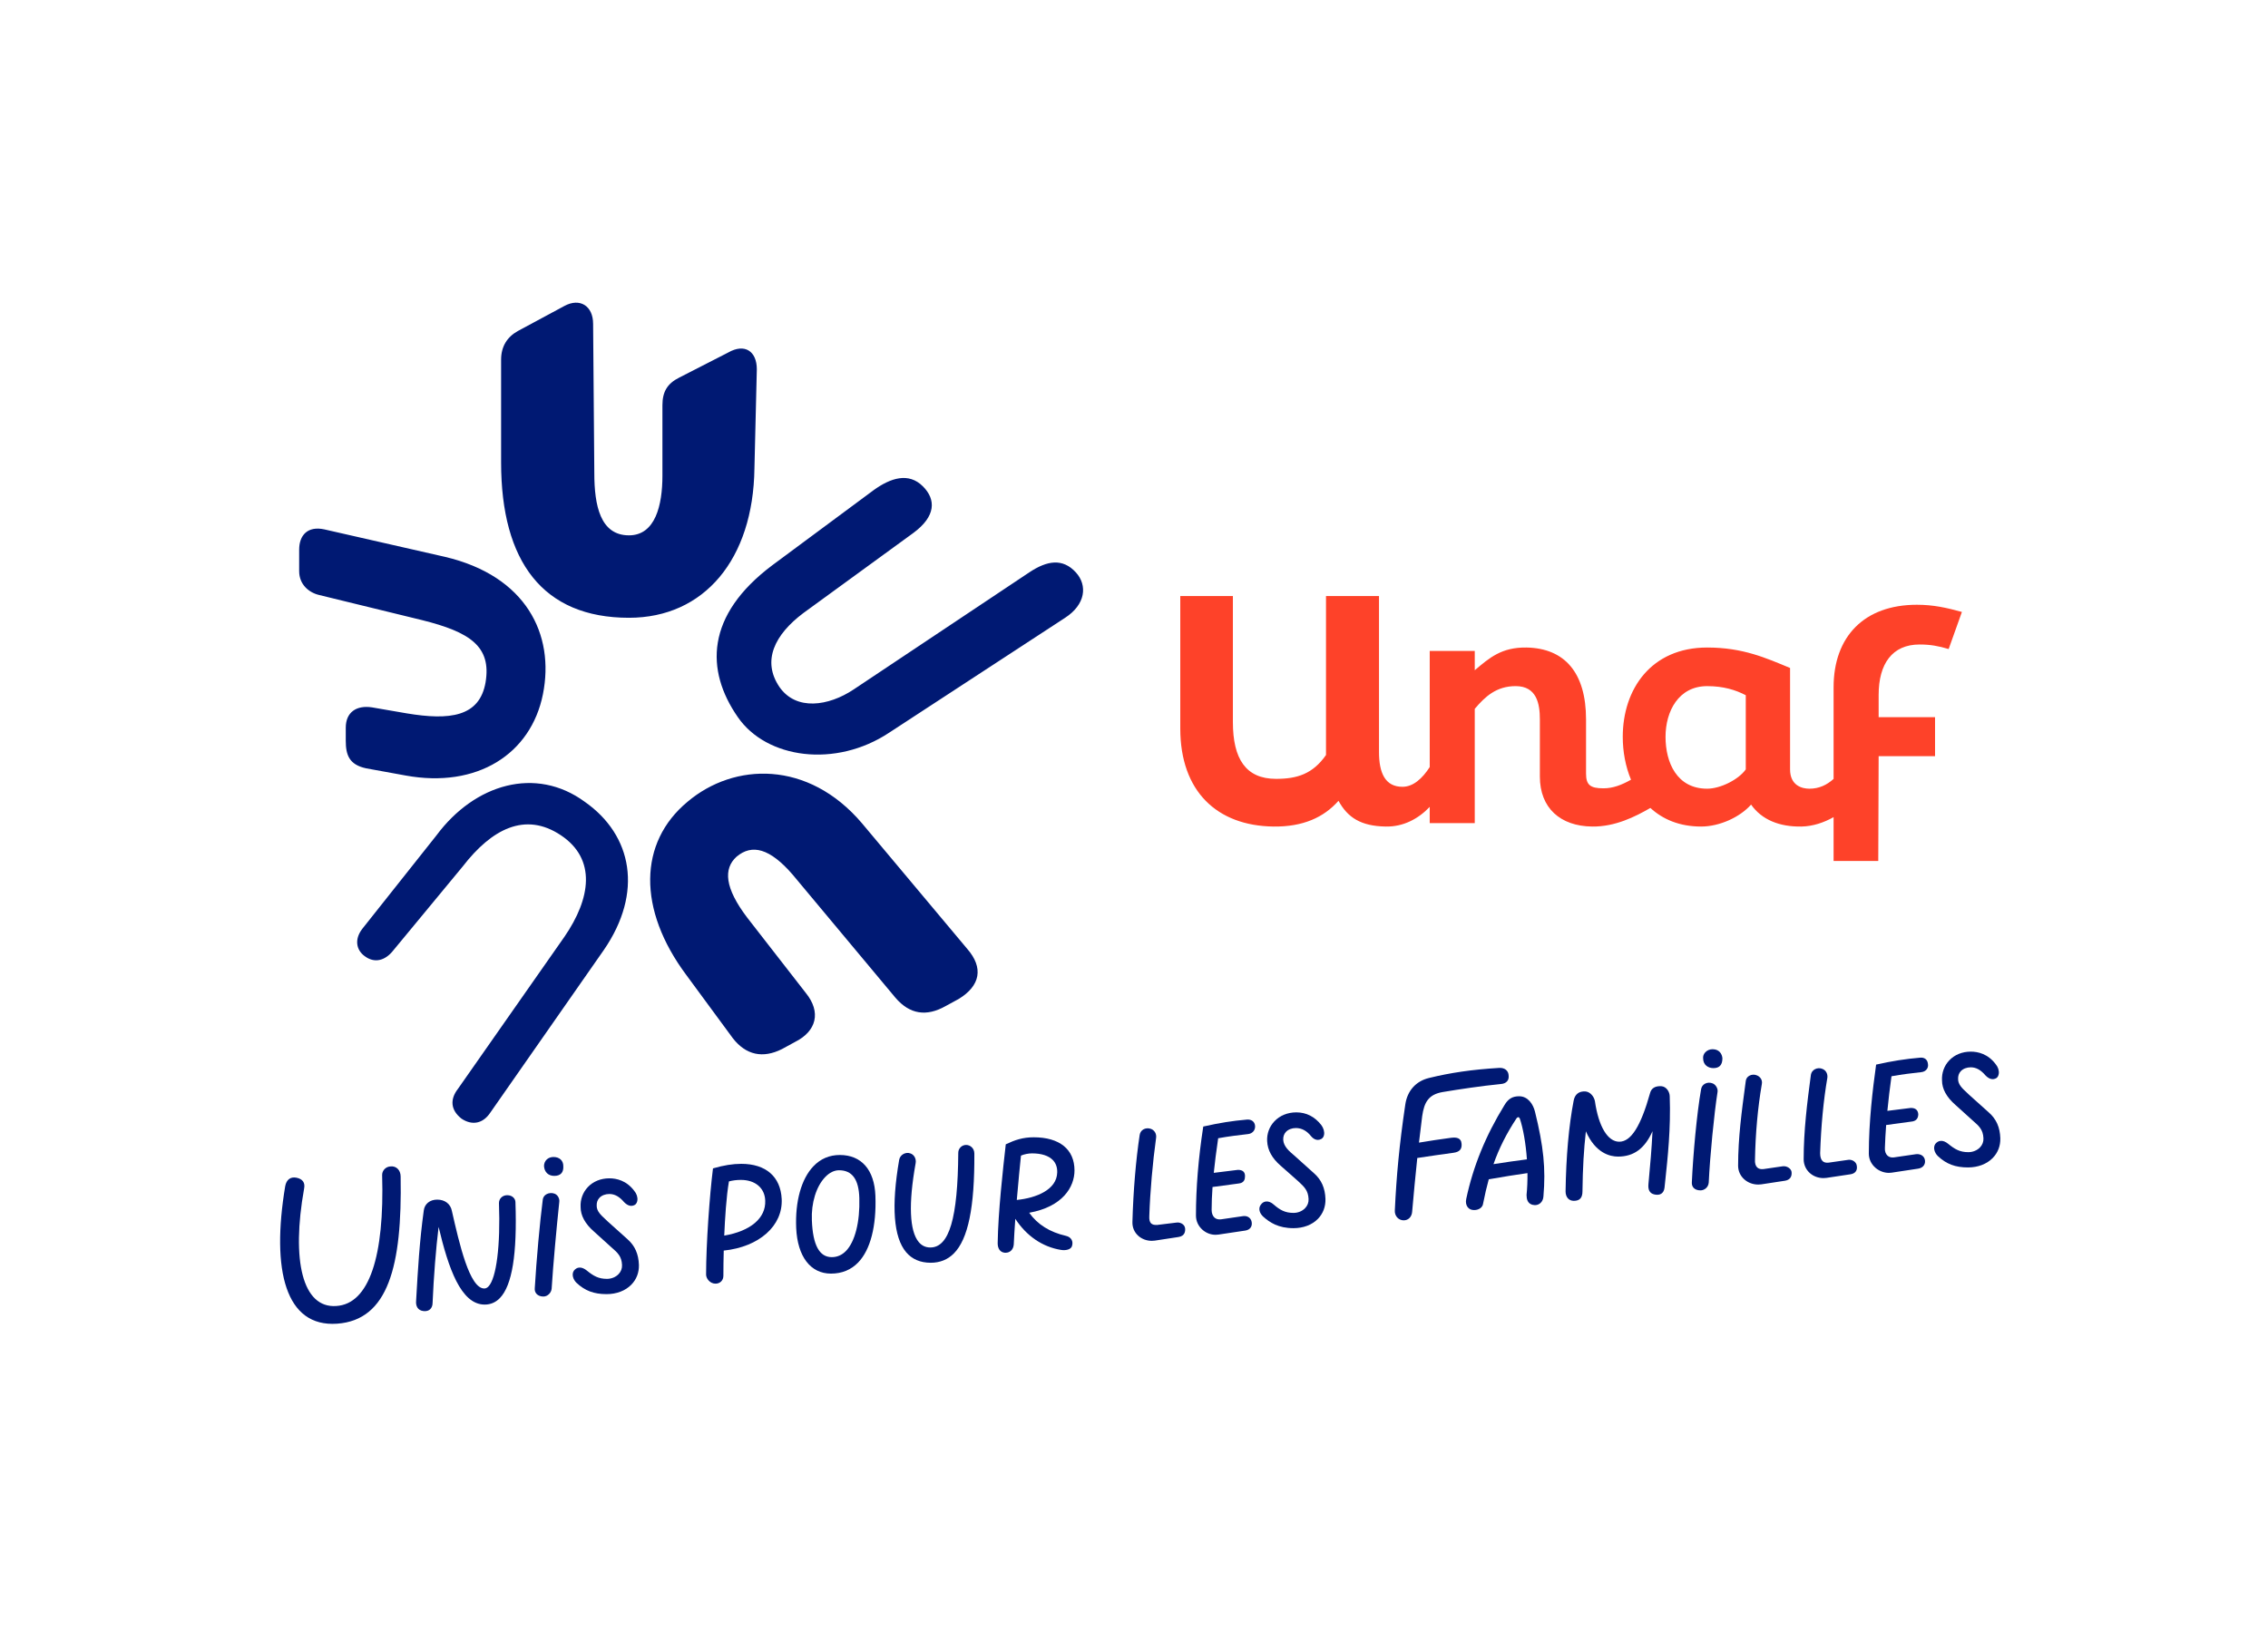
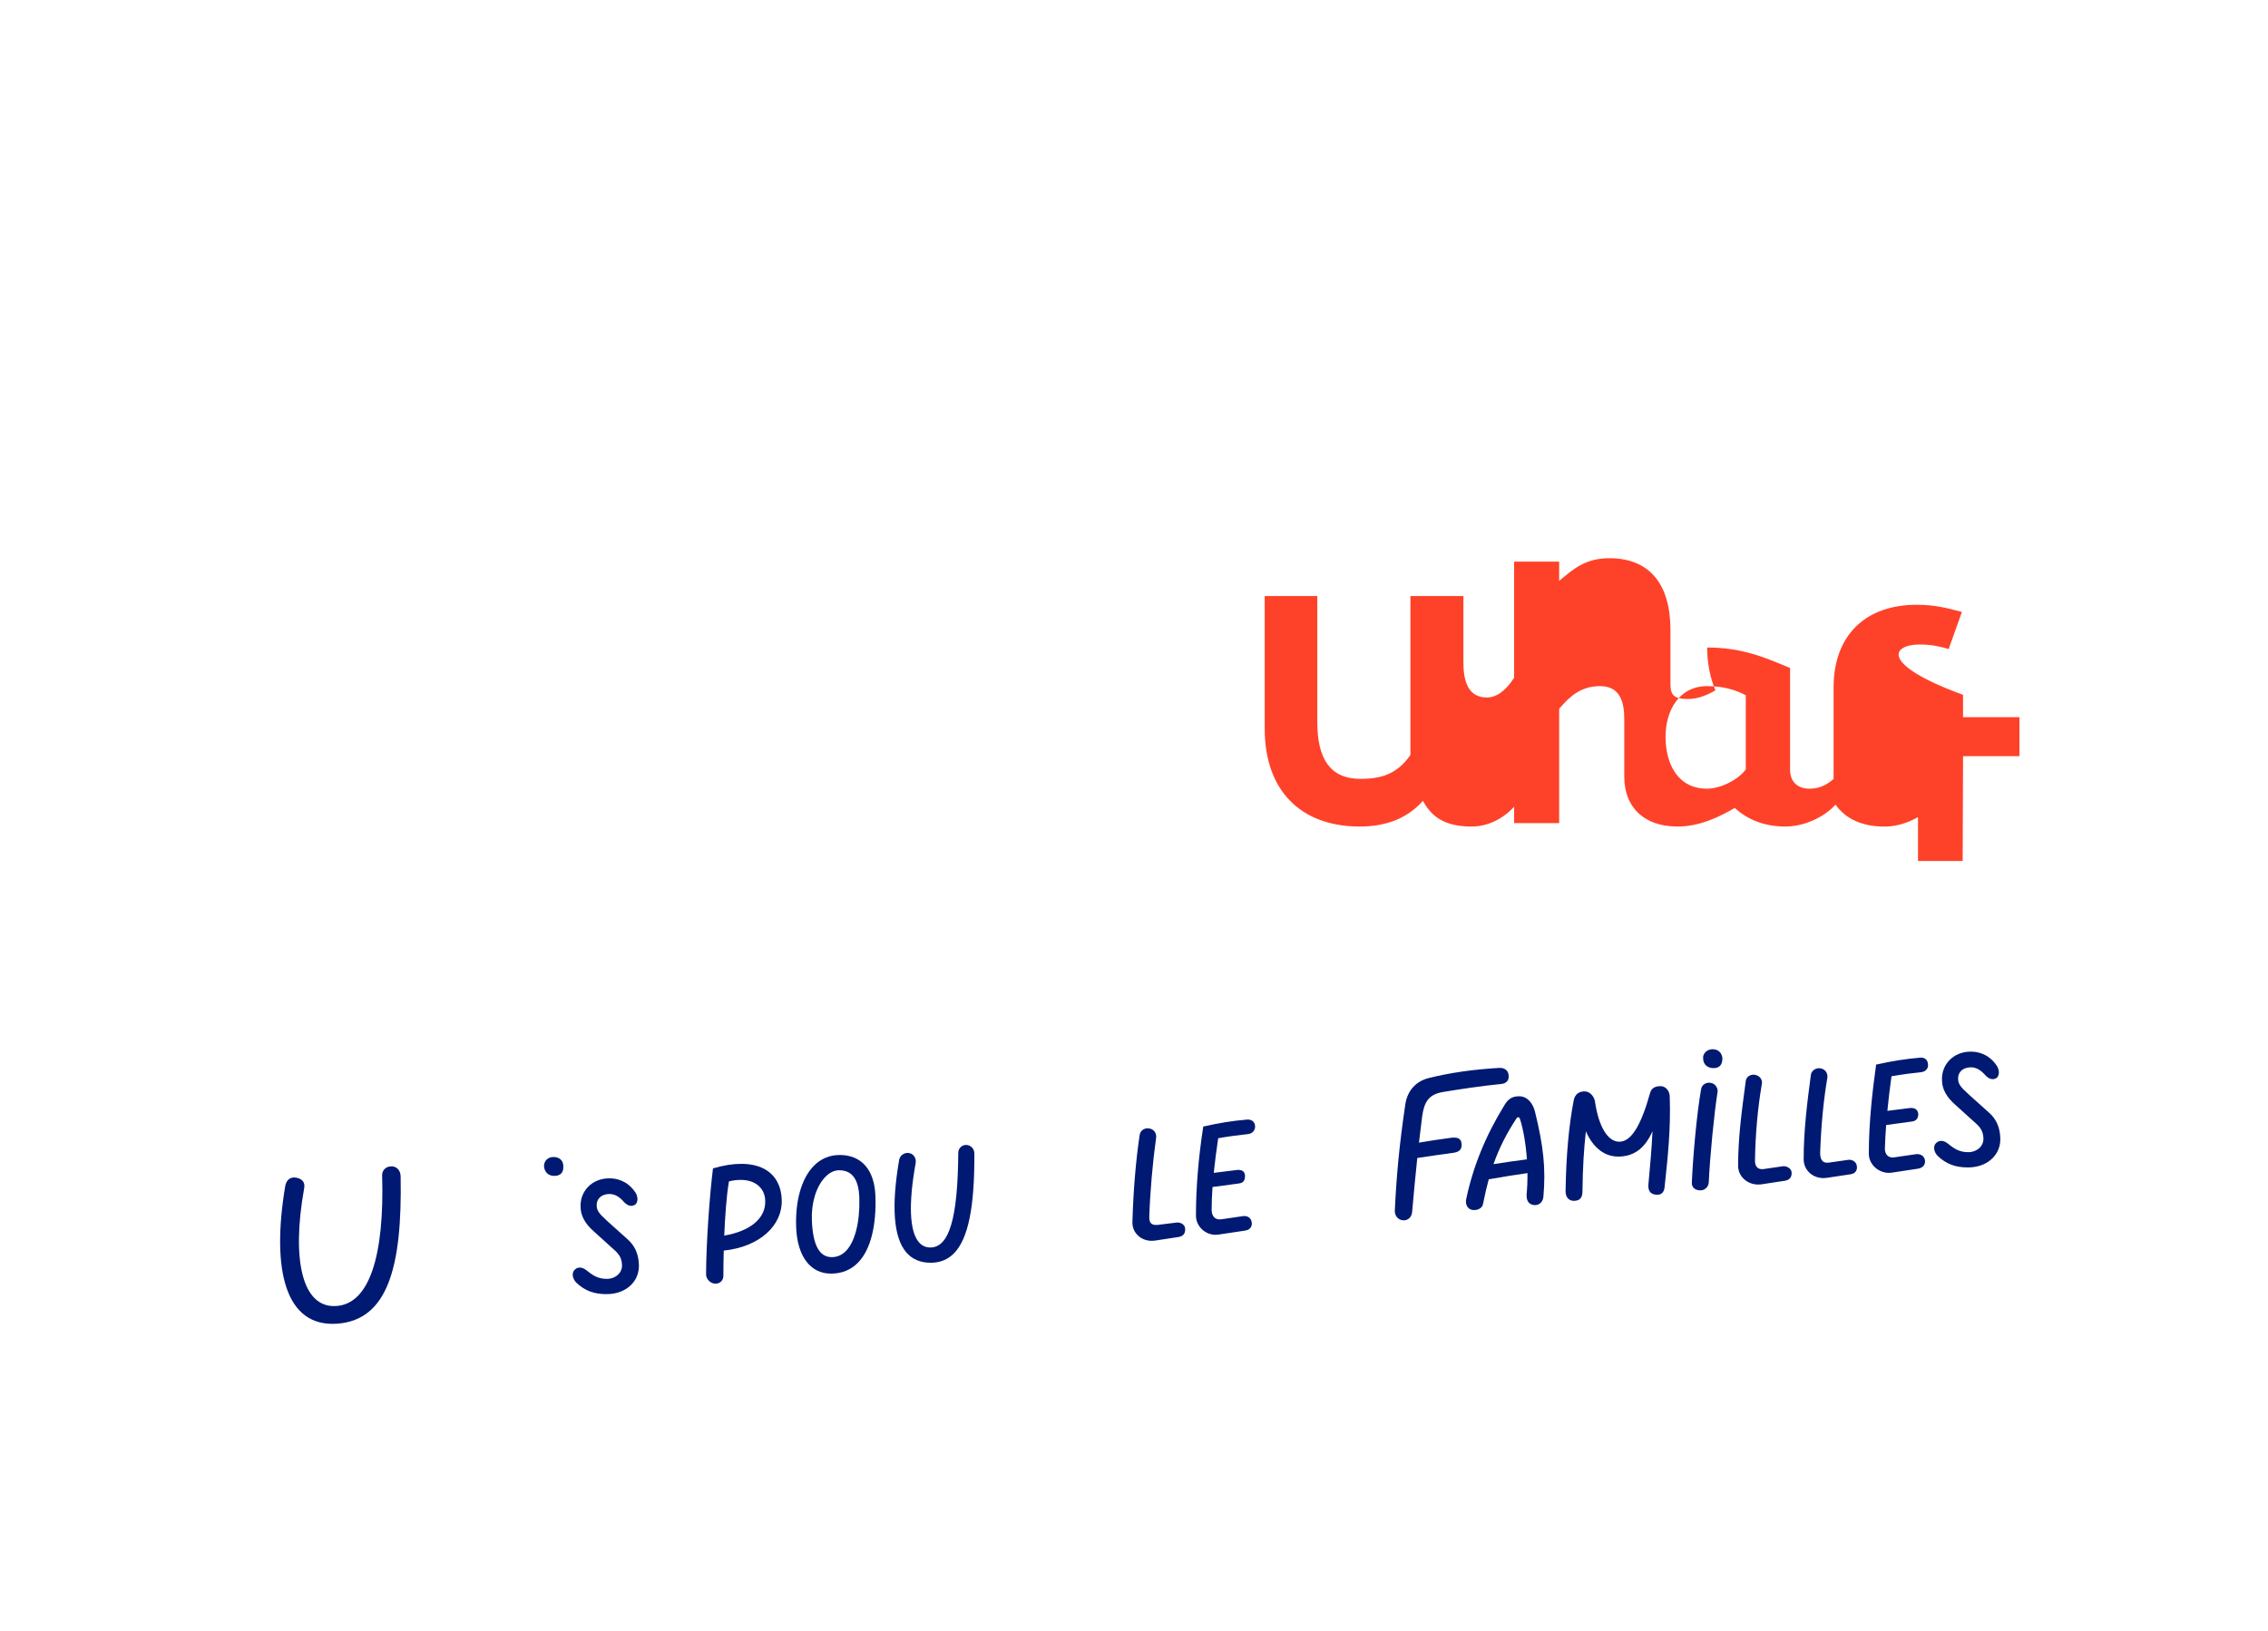
<svg xmlns="http://www.w3.org/2000/svg" version="1.1" id="Calque_1" x="0px" y="0px" width="368.89px" height="265.276px" viewBox="0 0 368.89 265.276" xml:space="preserve">
-   <path fill="#001973" d="M119.987,116.622c4.664,6.802,15.937,8.357,24.683,2.527l28.57-18.658c3.304-2.138,3.693-5.248,1.749-7.385  c-2.138-2.332-4.664-1.944-7.58,0l-28.57,19.047c-4.081,2.721-9.329,3.498-12.05-0.389c-2.915-4.276-0.777-8.551,3.887-12.05  l17.88-13.022c3.693-2.721,3.693-5.442,1.555-7.58c-2.332-2.332-5.248-1.36-7.968,0.583l-16.52,12.244  C114.739,100.102,114.739,109.042,119.987,116.622z M79.738,181l18.481-26.479c6.414-9.329,4.664-18.658-3.11-24.1  c-7.968-5.831-17.88-2.915-24.1,5.442l-12.068,15.206c-1.36,1.749-0.972,3.498,0.389,4.47c1.555,1.166,3.304,0.777,4.664-0.972  l11.29-13.652c4.664-6.025,10.106-8.94,15.937-5.053c5.831,3.887,4.859,10.301,0.583,16.52l-17.315,24.73  c-1.36,1.749-1.166,3.498,0.583,4.859C76.822,183.137,78.572,182.749,79.738,181z M65.957,126.145  c11.661,2.138,20.407-3.498,22.35-13.216c1.944-9.718-2.721-19.241-15.937-22.35l-19.63-4.47c-2.721-0.583-4.081,0.972-4.081,3.304  v3.498c0,2.138,1.555,3.498,3.304,3.887l16.714,4.081c7.774,1.944,11.272,4.276,10.301,10.106  c-0.972,5.636-5.831,6.219-12.827,5.053l-5.636-0.972c-2.527-0.389-4.276,0.777-4.276,3.304v2.138c0,2.332,0.583,3.887,3.304,4.47  L65.957,126.145z M127.178,170.652l2.138-1.166c3.498-1.749,4.276-4.859,1.749-7.968l-9.523-12.244  c-3.693-4.859-3.887-7.968-1.749-9.912c2.527-2.138,5.442-1.36,9.135,2.915l16.714,20.018c2.332,2.721,5.053,3.11,8.163,1.36  l2.138-1.166c3.498-2.138,4.081-5.053,1.36-8.163l-17.103-20.407c-8.746-10.301-20.796-9.912-28.375-3.498  c-7.968,6.608-8.163,17.492-0.194,28.181l7.58,10.301C121.347,171.624,124.068,172.207,127.178,170.652z M102.301,100.491  c12.244,0,20.213-9.523,20.407-24.294l0.389-16.131c0-2.915-1.944-4.276-4.664-2.721l-7.968,4.081  c-1.944,0.972-2.721,2.332-2.721,4.47v11.467c0,4.859-1.166,9.718-5.442,9.718c-4.664,0-5.636-4.859-5.636-10.106L96.47,52.68  c0-2.915-2.138-4.276-4.664-2.915l-7.58,4.081c-1.749,0.972-2.721,2.527-2.721,4.664v16.714  C81.505,91.356,88.307,100.491,102.301,100.491z" />
-   <path fill="#FE4229" d="M312.209,104.837c1.785,0,3.078,0.246,4.74,0.739l2.155-6.033c-2.463-0.677-4.617-1.17-7.326-1.17  c-8.557,0-13.544,5.171-13.544,13.421v14.908c-1.091,0.978-2.344,1.592-3.94,1.592c-1.17,0-3.14-0.493-3.14-3.14v-16.499  c-3.879-1.601-7.634-3.325-13.483-3.325c-9.112,0-13.729,6.772-13.729,14.529c0,2.399,0.441,4.812,1.342,6.972  c-1.548,0.871-2.945,1.401-4.482,1.401c-2.155,0-2.832-0.554-2.832-2.401v-8.804c0-7.572-3.448-11.574-9.666-11.697  c-4.063-0.062-6.033,1.662-8.434,3.694v-3.14h-7.326v18.892c-1.177,1.831-2.674,3.21-4.433,3.21c-2.832,0-3.817-2.278-3.817-5.664  V96.956h-8.619v25.857c-2.155,3.078-4.679,3.879-8.127,3.879c-4.925,0-7.018-3.263-7.018-9.235V96.956h-8.557v21.548  c0,10.22,5.972,15.822,15.145,15.945c4.802,0.062,8.188-1.478,10.589-4.186c1.478,2.709,3.632,4.125,7.696,4.186  c2.825,0.056,5.288-1.243,7.141-3.2v2.646h7.326v-18.593c1.662-1.97,3.509-3.694,6.649-3.694c3.448,0,3.94,2.894,3.94,5.418v9.296  c0,5.11,3.324,8.065,8.496,8.127c3.753,0.051,7.03-1.613,9.48-3.024c2.016,1.851,4.736,3.024,8.251,3.024  c3.017,0,6.341-1.539,8.127-3.571c1.724,2.463,4.617,3.632,8.188,3.571c1.864-0.033,3.667-0.647,5.233-1.53v7.133h7.265  l0.062-17.053h9.173v-6.341h-9.173v-3.632C305.56,107.977,307.776,104.837,312.209,104.837z M283.951,125.153  c-1.17,1.662-4.125,3.14-6.28,3.14c-4.925,0-6.772-4.248-6.772-8.434c0-4.125,2.093-8.25,6.772-8.25c2.647,0,4.617,0.616,6.28,1.478  V125.153z" />
+   <path fill="#FE4229" d="M312.209,104.837c1.785,0,3.078,0.246,4.74,0.739l2.155-6.033c-2.463-0.677-4.617-1.17-7.326-1.17  c-8.557,0-13.544,5.171-13.544,13.421v14.908c-1.091,0.978-2.344,1.592-3.94,1.592c-1.17,0-3.14-0.493-3.14-3.14v-16.499  c-3.879-1.601-7.634-3.325-13.483-3.325c0,2.399,0.441,4.812,1.342,6.972  c-1.548,0.871-2.945,1.401-4.482,1.401c-2.155,0-2.832-0.554-2.832-2.401v-8.804c0-7.572-3.448-11.574-9.666-11.697  c-4.063-0.062-6.033,1.662-8.434,3.694v-3.14h-7.326v18.892c-1.177,1.831-2.674,3.21-4.433,3.21c-2.832,0-3.817-2.278-3.817-5.664  V96.956h-8.619v25.857c-2.155,3.078-4.679,3.879-8.127,3.879c-4.925,0-7.018-3.263-7.018-9.235V96.956h-8.557v21.548  c0,10.22,5.972,15.822,15.145,15.945c4.802,0.062,8.188-1.478,10.589-4.186c1.478,2.709,3.632,4.125,7.696,4.186  c2.825,0.056,5.288-1.243,7.141-3.2v2.646h7.326v-18.593c1.662-1.97,3.509-3.694,6.649-3.694c3.448,0,3.94,2.894,3.94,5.418v9.296  c0,5.11,3.324,8.065,8.496,8.127c3.753,0.051,7.03-1.613,9.48-3.024c2.016,1.851,4.736,3.024,8.251,3.024  c3.017,0,6.341-1.539,8.127-3.571c1.724,2.463,4.617,3.632,8.188,3.571c1.864-0.033,3.667-0.647,5.233-1.53v7.133h7.265  l0.062-17.053h9.173v-6.341h-9.173v-3.632C305.56,107.977,307.776,104.837,312.209,104.837z M283.951,125.153  c-1.17,1.662-4.125,3.14-6.28,3.14c-4.925,0-6.772-4.248-6.772-8.434c0-4.125,2.093-8.25,6.772-8.25c2.647,0,4.617,0.616,6.28,1.478  V125.153z" />
  <g>
-     <path fill="#001973" d="M174.766,190.393c0-3.429-2.42-5.396-6.639-5.396c-1.771,0-3.076,0.448-4.49,1.122l-0.049,0.024   l-0.006,0.054c-0.435,3.844-1.243,10.998-1.31,16.038c0,0.891,0.424,1.465,1.136,1.537c0.047,0.004,0.094,0.005,0.139,0.005   c0.349,0,0.656-0.114,0.892-0.334c0.258-0.241,0.413-0.588,0.448-1.007c0.052-1.181,0.137-2.587,0.252-4.183   c1.805,2.787,4.429,4.58,7.419,5.06c0.783,0.132,1.659-0.054,1.811-0.656c0.111-0.372,0.08-0.736-0.088-1.025   c-0.174-0.298-0.485-0.507-0.899-0.603c-2.655-0.613-4.614-1.843-5.984-3.758C172.827,196.301,174.766,193.092,174.766,190.393z    M171.955,190.717L171.955,190.717c-0.067,2.821-3.418,4.155-6.574,4.472c0.256-3.028,0.532-5.793,0.679-7.214   c0.533-0.228,1.203-0.362,1.805-0.362c1.521,0,2.688,0.375,3.376,1.083C171.739,189.209,171.98,189.89,171.955,190.717z" />
    <path fill="#001973" d="M157.137,186.24c-0.703,0-1.275,0.572-1.275,1.274c-0.07,10.655-1.473,15.407-4.547,15.407   c-0.758,0-1.39-0.296-1.879-0.88c-1.511-1.806-1.688-6.235-0.511-12.806c0.142-0.712-0.223-1.407-0.847-1.615   c-0.38-0.139-0.808-0.097-1.171,0.115c-0.353,0.207-0.594,0.55-0.659,0.941c-1.294,7.533-0.914,12.582,1.13,15.007   c0.964,1.144,2.31,1.723,4.003,1.723c1.498,0,2.763-0.509,3.761-1.512c2.328-2.342,3.388-7.505,3.337-16.248   C158.478,186.765,157.796,186.24,157.137,186.24z" />
    <path fill="#001973" d="M136.597,187.876c-1.686,0-3.129,0.614-4.291,1.827c-1.967,2.054-2.99,5.716-2.806,10.049   c0.212,4.645,2.326,7.419,5.657,7.419c1.779,0,3.271-0.612,4.434-1.82c1.984-2.06,2.976-5.909,2.794-10.841   C142.226,190.294,140.116,187.876,136.597,187.876z M139.77,194.91c0.109,3.859-0.702,7.063-2.169,8.572   c-0.651,0.67-1.429,1.01-2.312,1.01c-2.024,0-3.083-1.959-3.238-5.991c-0.123-2.816,0.707-5.511,2.164-7.033   c0.694-0.725,1.473-1.108,2.252-1.108C138.611,190.359,139.691,191.848,139.77,194.91z" />
-     <path fill="#001973" d="M82.497,194.417c-0.764,0-1.34,0.548-1.34,1.278c0.256,6.898-0.415,12.224-1.709,13.567   c-0.212,0.22-0.44,0.331-0.679,0.331c-2.401,0-4.058-7.291-5.268-12.611c-0.213-1.138-1.127-1.846-2.386-1.846   c-1.202,0-2.062,0.701-2.19,1.786c-0.697,5.073-0.962,9.727-1.218,14.228l-0.024,0.428c-0.094,0.935,0.328,1.562,1.129,1.677   c0.097,0.014,0.192,0.021,0.282,0.021c0.339,0,0.628-0.097,0.845-0.286c0.277-0.24,0.423-0.611,0.423-1.071   c0.183-4.272,0.545-8.835,0.978-12.343c1.576,6.63,3.6,12.633,7.494,12.633c0.961,0,1.794-0.358,2.475-1.064   c1.993-2.063,2.82-7.163,2.529-15.585C83.838,195.006,83.369,194.417,82.497,194.417z" />
    <path fill="#001973" d="M120.57,189.315c-1.388,0-2.874,0.237-4.541,0.723l-0.062,0.018l-0.008,0.063   c-0.538,4.296-1.113,12.239-1.113,17.216c0,0.6,0.598,1.471,1.537,1.471c0.739,0,1.275-0.536,1.275-1.275   c0-1.281,0.02-2.698,0.058-4.105c5.769-0.597,9.641-4.04,9.427-8.395C126.961,191.399,124.565,189.315,120.57,189.315z    M124.463,195.303c0.117,2.83-2.371,4.95-6.664,5.685c0.113-2.686,0.335-6.342,0.763-8.816c0.626-0.165,1.245-0.242,1.942-0.242   C122.845,191.929,124.399,193.253,124.463,195.303z" />
-     <path fill="#001973" d="M90.185,194.161L90.185,194.161c-0.432-0.158-0.938-0.116-1.321,0.108   c-0.314,0.183-0.519,0.474-0.576,0.822c-0.487,3.78-1.026,9.728-1.308,14.46c-0.033,0.358,0.067,0.675,0.289,0.918   c0.254,0.278,0.649,0.431,1.115,0.431c0.658,0,1.272-0.579,1.341-1.269c0.244-3.927,0.8-9.924,1.242-14.122   C91.038,195.018,90.764,194.379,90.185,194.161z" />
    <path fill="#001973" d="M63.462,189.739c-0.785,0.065-1.308,0.72-1.308,1.374c0.393,13.214-2.093,20.998-7.457,21.326   c-5.495,0.393-7.327-7.392-5.233-19.101c0.196-0.981-0.262-1.57-1.243-1.766s-1.635,0.327-1.832,1.374   c-2.29,13.737,0.065,22.961,8.439,22.372c8.308-0.589,10.597-9.354,10.336-23.942C65.162,190.328,64.443,189.608,63.462,189.739z" />
    <path fill="#001973" d="M102.057,201.572l-3.201-2.875c-0.146-0.145-0.301-0.289-0.456-0.433c-0.662-0.614-1.348-1.249-1.348-2.118   c-0.025-0.528,0.126-0.969,0.45-1.308c0.375-0.393,0.962-0.618,1.611-0.618c0.872,0,1.639,0.426,2.417,1.346   c0.605,0.604,1.197,0.743,1.761,0.402c0.205-0.146,0.34-0.401,0.38-0.719c0.065-0.502-0.12-1.068-0.489-1.511   c-1.263-1.709-2.91-2.067-4.069-2.067c-1.387,0-2.628,0.504-3.494,1.419c-0.828,0.874-1.249,2.033-1.182,3.257   c0,1.389,0.738,2.734,2.191,3.997l2.749,2.487l0.085,0.075c0.994,0.87,1.652,1.444,1.713,2.866   c0.027,0.555-0.167,1.066-0.559,1.477c-0.471,0.493-1.161,0.776-1.894,0.776c-1.362,0-2.172-0.455-3.275-1.352   c-0.435-0.356-0.867-0.521-1.262-0.483c-0.32,0.034-0.602,0.201-0.843,0.504c-0.407,0.61-0.105,1.445,0.406,1.956   c1.38,1.303,2.848,1.859,4.908,1.859c1.632,0,3.064-0.547,4.034-1.54c0.835-0.857,1.262-1.964,1.231-3.205   C103.859,203.971,103.267,202.639,102.057,201.572z" />
    <path fill="#001973" d="M90.02,188.202c-0.89,0-1.537,0.619-1.537,1.478c0.066,0.984,0.705,1.595,1.668,1.595   c0.506,0,0.889-0.136,1.139-0.403c0.255-0.273,0.367-0.678,0.332-1.199C91.622,188.779,90.993,188.202,90.02,188.202z" />
    <path fill="#001973" d="M192.372,199.138c-0.266-0.209-0.634-0.316-0.969-0.273l-3.199,0.391c-0.461,0.024-0.783-0.06-0.987-0.264   c-0.227-0.228-0.32-0.621-0.283-1.205c0.135-3.975,0.54-8.621,1.111-12.749c0.07-0.627-0.27-1.194-0.847-1.41   c-0.42-0.151-0.883-0.117-1.24,0.094c-0.321,0.19-0.531,0.509-0.592,0.898c-0.621,4.096-1.039,9.119-1.179,14.141   c-0.03,0.878,0.306,1.68,0.948,2.259c0.589,0.531,1.371,0.819,2.198,0.819c0.164,0,0.331-0.011,0.499-0.034l3.86-0.589   c1.043-0.161,1.113-0.956,1.062-1.415C192.725,199.543,192.594,199.313,192.372,199.138z" />
    <path fill="#001973" d="M289.986,189.708l-3.141,0.458c-0.446,0.053-0.794-0.035-1.032-0.261c-0.274-0.259-0.4-0.699-0.364-1.275   c0.072-4.224,0.456-8.472,1.111-12.281c0.147-0.737-0.327-1.224-0.775-1.416c-0.409-0.186-0.898-0.162-1.278,0.062   c-0.326,0.192-0.531,0.509-0.56,0.865l-0.077,0.575c-0.573,4.259-1.167,8.664-1.167,13.175c0,0.874,0.365,1.674,1.029,2.252   c0.613,0.534,1.411,0.822,2.245,0.822c0.166,0,0.333-0.011,0.501-0.034l3.861-0.589c0.763-0.127,1.141-0.629,1.061-1.416   C291.332,190.089,290.647,189.634,289.986,189.708z" />
    <path fill="#001973" d="M203.696,182.324c-0.241-0.169-0.556-0.241-0.908-0.205c-2.337,0.2-4.434,0.534-7.012,1.114l-0.065,0.014   l-0.011,0.066c-0.781,5.082-1.178,9.929-1.178,14.406c0,0.907,0.386,1.74,1.087,2.344c0.598,0.516,1.345,0.794,2.105,0.794   c0.151,0,0.302-0.011,0.452-0.033l4.383-0.655c0.407-0.062,0.716-0.244,0.895-0.527c0.18-0.285,0.215-0.653,0.099-1.04   c-0.188-0.564-0.698-0.863-1.348-0.785l-3.596,0.524c-0.438,0.052-0.793-0.042-1.058-0.277c-0.302-0.268-0.468-0.716-0.468-1.262   c0-1.135,0.049-2.386,0.145-3.72l4.214-0.565c0.959-0.081,1.07-0.729,1.07-1.21c0-0.672-0.384-1.013-1.153-1.013   c-0.001,0-0.002,0-0.003,0l-3.926,0.485c0.168-1.652,0.404-3.496,0.716-5.628c1.734-0.314,3.292-0.501,4.867-0.681   c0.716-0.072,1.203-0.652,1.133-1.349C204.103,182.779,203.95,182.504,203.696,182.324z" />
    <path fill="#001973" d="M323.489,180.966l-3.201-2.874c-0.145-0.145-0.3-0.289-0.455-0.432c-0.662-0.615-1.348-1.251-1.348-2.121   c-0.025-0.528,0.126-0.969,0.449-1.308c0.375-0.392,0.962-0.618,1.612-0.618c0.872,0,1.638,0.426,2.417,1.345   c0.605,0.605,1.195,0.742,1.76,0.402c0.205-0.145,0.34-0.4,0.381-0.718c0.065-0.502-0.12-1.069-0.49-1.512   c-1.262-1.709-2.909-2.067-4.068-2.067c-1.387,0-2.628,0.504-3.495,1.419c-0.828,0.874-1.248,2.033-1.182,3.257   c0,1.388,0.738,2.733,2.191,3.997l2.749,2.486l0.084,0.074c0.995,0.87,1.653,1.444,1.715,2.867   c0.027,0.555-0.167,1.065-0.559,1.476c-0.464,0.487-1.172,0.777-1.895,0.777c-1.362,0-2.172-0.455-3.274-1.352   c-0.436-0.356-0.867-0.53-1.262-0.482c-0.319,0.034-0.602,0.2-0.844,0.503c-0.407,0.611-0.104,1.446,0.407,1.957   c1.379,1.302,2.847,1.858,4.907,1.858c1.632,0,3.064-0.547,4.034-1.54c0.835-0.857,1.262-1.964,1.231-3.205   C325.292,183.366,324.699,182.034,323.489,180.966z" />
    <path fill="#001973" d="M278.549,170.671c-0.463,0-0.898,0.186-1.193,0.509c-0.253,0.277-0.375,0.622-0.343,0.963   c0,1.106,0.838,1.602,1.668,1.602c0.99,0,1.471-0.524,1.47-1.611C280.086,171.427,279.631,170.671,278.549,170.671z" />
    <path fill="#001973" d="M312.294,172.046c-2.372,0.203-4.554,0.546-7.077,1.113l-0.066,0.015l-0.009,0.066   c-0.548,3.962-1.178,9.18-1.178,14.405c0,0.89,0.387,1.714,1.089,2.32c0.611,0.526,1.399,0.818,2.176,0.818   c0.149,0,0.298-0.011,0.445-0.032l4.317-0.654c0.429-0.066,0.758-0.262,0.949-0.564c0.18-0.285,0.219-0.64,0.11-1.003   c-0.227-0.681-0.907-0.844-1.414-0.785l-3.597,0.523c-0.425,0.053-0.786-0.051-1.048-0.298c-0.295-0.279-0.446-0.729-0.412-1.237   c0.037-1.163,0.105-2.418,0.204-3.733l4.09-0.555c0.742-0.062,1.135-0.48,1.135-1.22c-0.067-0.674-0.461-1.002-1.217-1.002   c-0.002,0-0.002,0-0.003,0l-3.807,0.475c0.177-1.841,0.403-3.733,0.67-5.628c1.737-0.315,3.353-0.504,4.859-0.672   c0.363-0.036,0.685-0.209,0.882-0.476c0.184-0.248,0.249-0.562,0.186-0.874C313.509,172.357,313.016,171.97,312.294,172.046z" />
    <path fill="#001973" d="M300.649,188.661l-3.206,0.458c-0.423,0.052-0.75-0.028-0.977-0.23c-0.278-0.247-0.419-0.688-0.419-1.306   c0.152-4.496,0.548-8.63,1.177-12.292c0.064-0.635-0.235-1.174-0.776-1.407c-0.397-0.18-0.866-0.164-1.255,0.043   c-0.349,0.187-0.586,0.507-0.649,0.883c-0.621,4.623-1.178,9.153-1.178,13.75c0,0.891,0.365,1.699,1.028,2.277   c0.594,0.518,1.371,0.797,2.187,0.797c0.164,0,0.329-0.011,0.495-0.034l3.927-0.589c0.391-0.065,0.677-0.225,0.85-0.475   c0.17-0.247,0.22-0.575,0.146-0.942C301.928,189.026,301.29,188.587,300.649,188.661z" />
    <path fill="#001973" d="M235.898,185.094c-1.677,0.233-3.355,0.466-5.102,0.77c0.159-1.397,0.332-2.824,0.523-4.303   c0.327-2.29,1.047-3.532,3.336-3.925c2.747-0.458,6.215-0.981,9.485-1.308c0.85-0.065,1.308-0.589,1.243-1.308   c0-0.916-0.72-1.374-1.57-1.308c-4.383,0.262-7.915,0.785-11.382,1.635c-2.159,0.523-3.533,2.093-3.86,4.317   c-0.981,6.607-1.439,11.644-1.701,17.204c-0.065,0.916,0.589,1.635,1.439,1.635c0.785,0,1.308-0.589,1.374-1.374   c0.263-2.964,0.525-5.821,0.837-8.767c1.962-0.307,3.954-0.578,5.9-0.849c0.916-0.131,1.374-0.523,1.308-1.439   C237.664,185.029,236.814,184.964,235.898,185.094z" />
    <path fill="#001973" d="M278.587,176.239L278.587,176.239c-0.435-0.181-0.9-0.163-1.28,0.046c-0.337,0.187-0.557,0.498-0.62,0.877   c-0.716,4.034-1.31,10.802-1.506,15.119c-0.031,0.378,0.066,0.701,0.283,0.937c0.248,0.27,0.637,0.412,1.123,0.412   c0.594,0,1.265-0.444,1.34-1.27c0.201-4.294,0.873-11.197,1.438-14.775C279.437,177.077,279.074,176.447,278.587,176.239z" />
-     <path fill="#001973" d="M213.721,190.844l-3.206-2.881c-0.813-0.688-1.734-1.466-1.798-2.546c-0.025-0.528,0.126-0.969,0.449-1.307   c0.375-0.393,0.962-0.618,1.612-0.618c0.946,0,1.779,0.449,2.477,1.339c0.187,0.225,0.858,0.915,1.696,0.413   c0.211-0.132,0.351-0.356,0.406-0.649c0.091-0.49-0.079-1.098-0.446-1.588c-1.073-1.371-2.441-2.065-4.067-2.065   c-1.409,0-2.672,0.515-3.558,1.45c-0.829,0.875-1.249,2.022-1.184,3.231c0.074,1.469,0.79,2.775,2.191,3.993l2.812,2.484   l0.152,0.142c0.884,0.822,1.522,1.415,1.582,2.8c0.027,0.555-0.167,1.066-0.559,1.477c-0.471,0.493-1.161,0.776-1.894,0.776   c-1.38,0-2.221-0.495-3.206-1.348c-0.411-0.374-0.861-0.554-1.272-0.509c-0.332,0.037-0.621,0.219-0.832,0.521   c-0.49,0.629-0.167,1.464,0.404,1.964c1.033,0.917,2.424,1.856,4.906,1.856c1.608,0,3.018-0.537,3.969-1.511   c0.836-0.857,1.262-1.975,1.231-3.234C215.524,193.243,214.931,191.911,213.721,190.844z" />
    <path fill="#001973" d="M270.25,176.69l-0.002-0.001c-1.016-0.072-1.67,0.327-1.866,1.119c-1.509,5.395-3.1,7.909-5.009,7.909   c-1.881,0-3.362-2.463-3.96-6.592c-0.132-0.723-0.739-1.512-1.528-1.585c-1.065-0.072-1.748,0.464-1.935,1.518   c-0.788,4.109-1.229,9.066-1.31,14.737c0,0.933,0.526,1.537,1.34,1.537c0.959,0,1.406-0.488,1.406-1.535   c0.05-3.831,0.218-6.781,0.557-9.774c1.56,3.568,3.933,4.112,5.233,4.112c2.564,0,4.355-1.316,5.603-4.129   c-0.137,2.922-0.367,5.408-0.631,8.26l-0.031,0.342c-0.087,0.949,0.215,1.497,0.921,1.673c0.459,0.125,0.875,0.085,1.174-0.113   c0.286-0.189,0.46-0.508,0.519-0.951l0.094-0.879c0.44-4.121,0.94-8.791,0.757-13.98C271.582,177.61,271.046,176.762,270.25,176.69   z" />
    <path fill="#001973" d="M247.084,178.324c-1.08,0-1.767,0.412-2.373,1.42c-3.067,4.976-5.104,9.972-6.227,15.271   c-0.12,0.521-0.03,1.018,0.244,1.364c0.238,0.299,0.594,0.457,1.029,0.457c0.796,0,1.4-0.439,1.47-1.06   c0.286-1.452,0.588-2.743,0.919-3.946c2.402-0.432,4.447-0.734,5.944-0.954l0.353-0.052c0.014,1.244-0.036,2.438-0.148,3.56   c0,0.736,0.209,1.214,0.64,1.46c0.451,0.243,0.968,0.25,1.383,0.017c0.428-0.24,0.691-0.704,0.723-1.272   c0.388-4.478,0.029-8.082-1.377-13.769C249.363,179.613,248.526,178.324,247.084,178.324z M248.352,188.584   c-1.603,0.199-3.551,0.491-5.436,0.78c0.904-2.567,2.09-4.931,3.732-7.431c0.053-0.105,0.219-0.208,0.305-0.208   c0.072,0,0.112,0.018,0.239,0.208C247.741,183.546,248.173,186.025,248.352,188.584z" />
  </g>
  <g>
</g>
  <g>
</g>
  <g>
</g>
  <g>
</g>
  <g>
</g>
  <g>
</g>
  <g>
</g>
  <g>
</g>
  <g>
</g>
  <g>
</g>
  <g>
</g>
  <g>
</g>
  <g>
</g>
  <g>
</g>
  <g>
</g>
</svg>